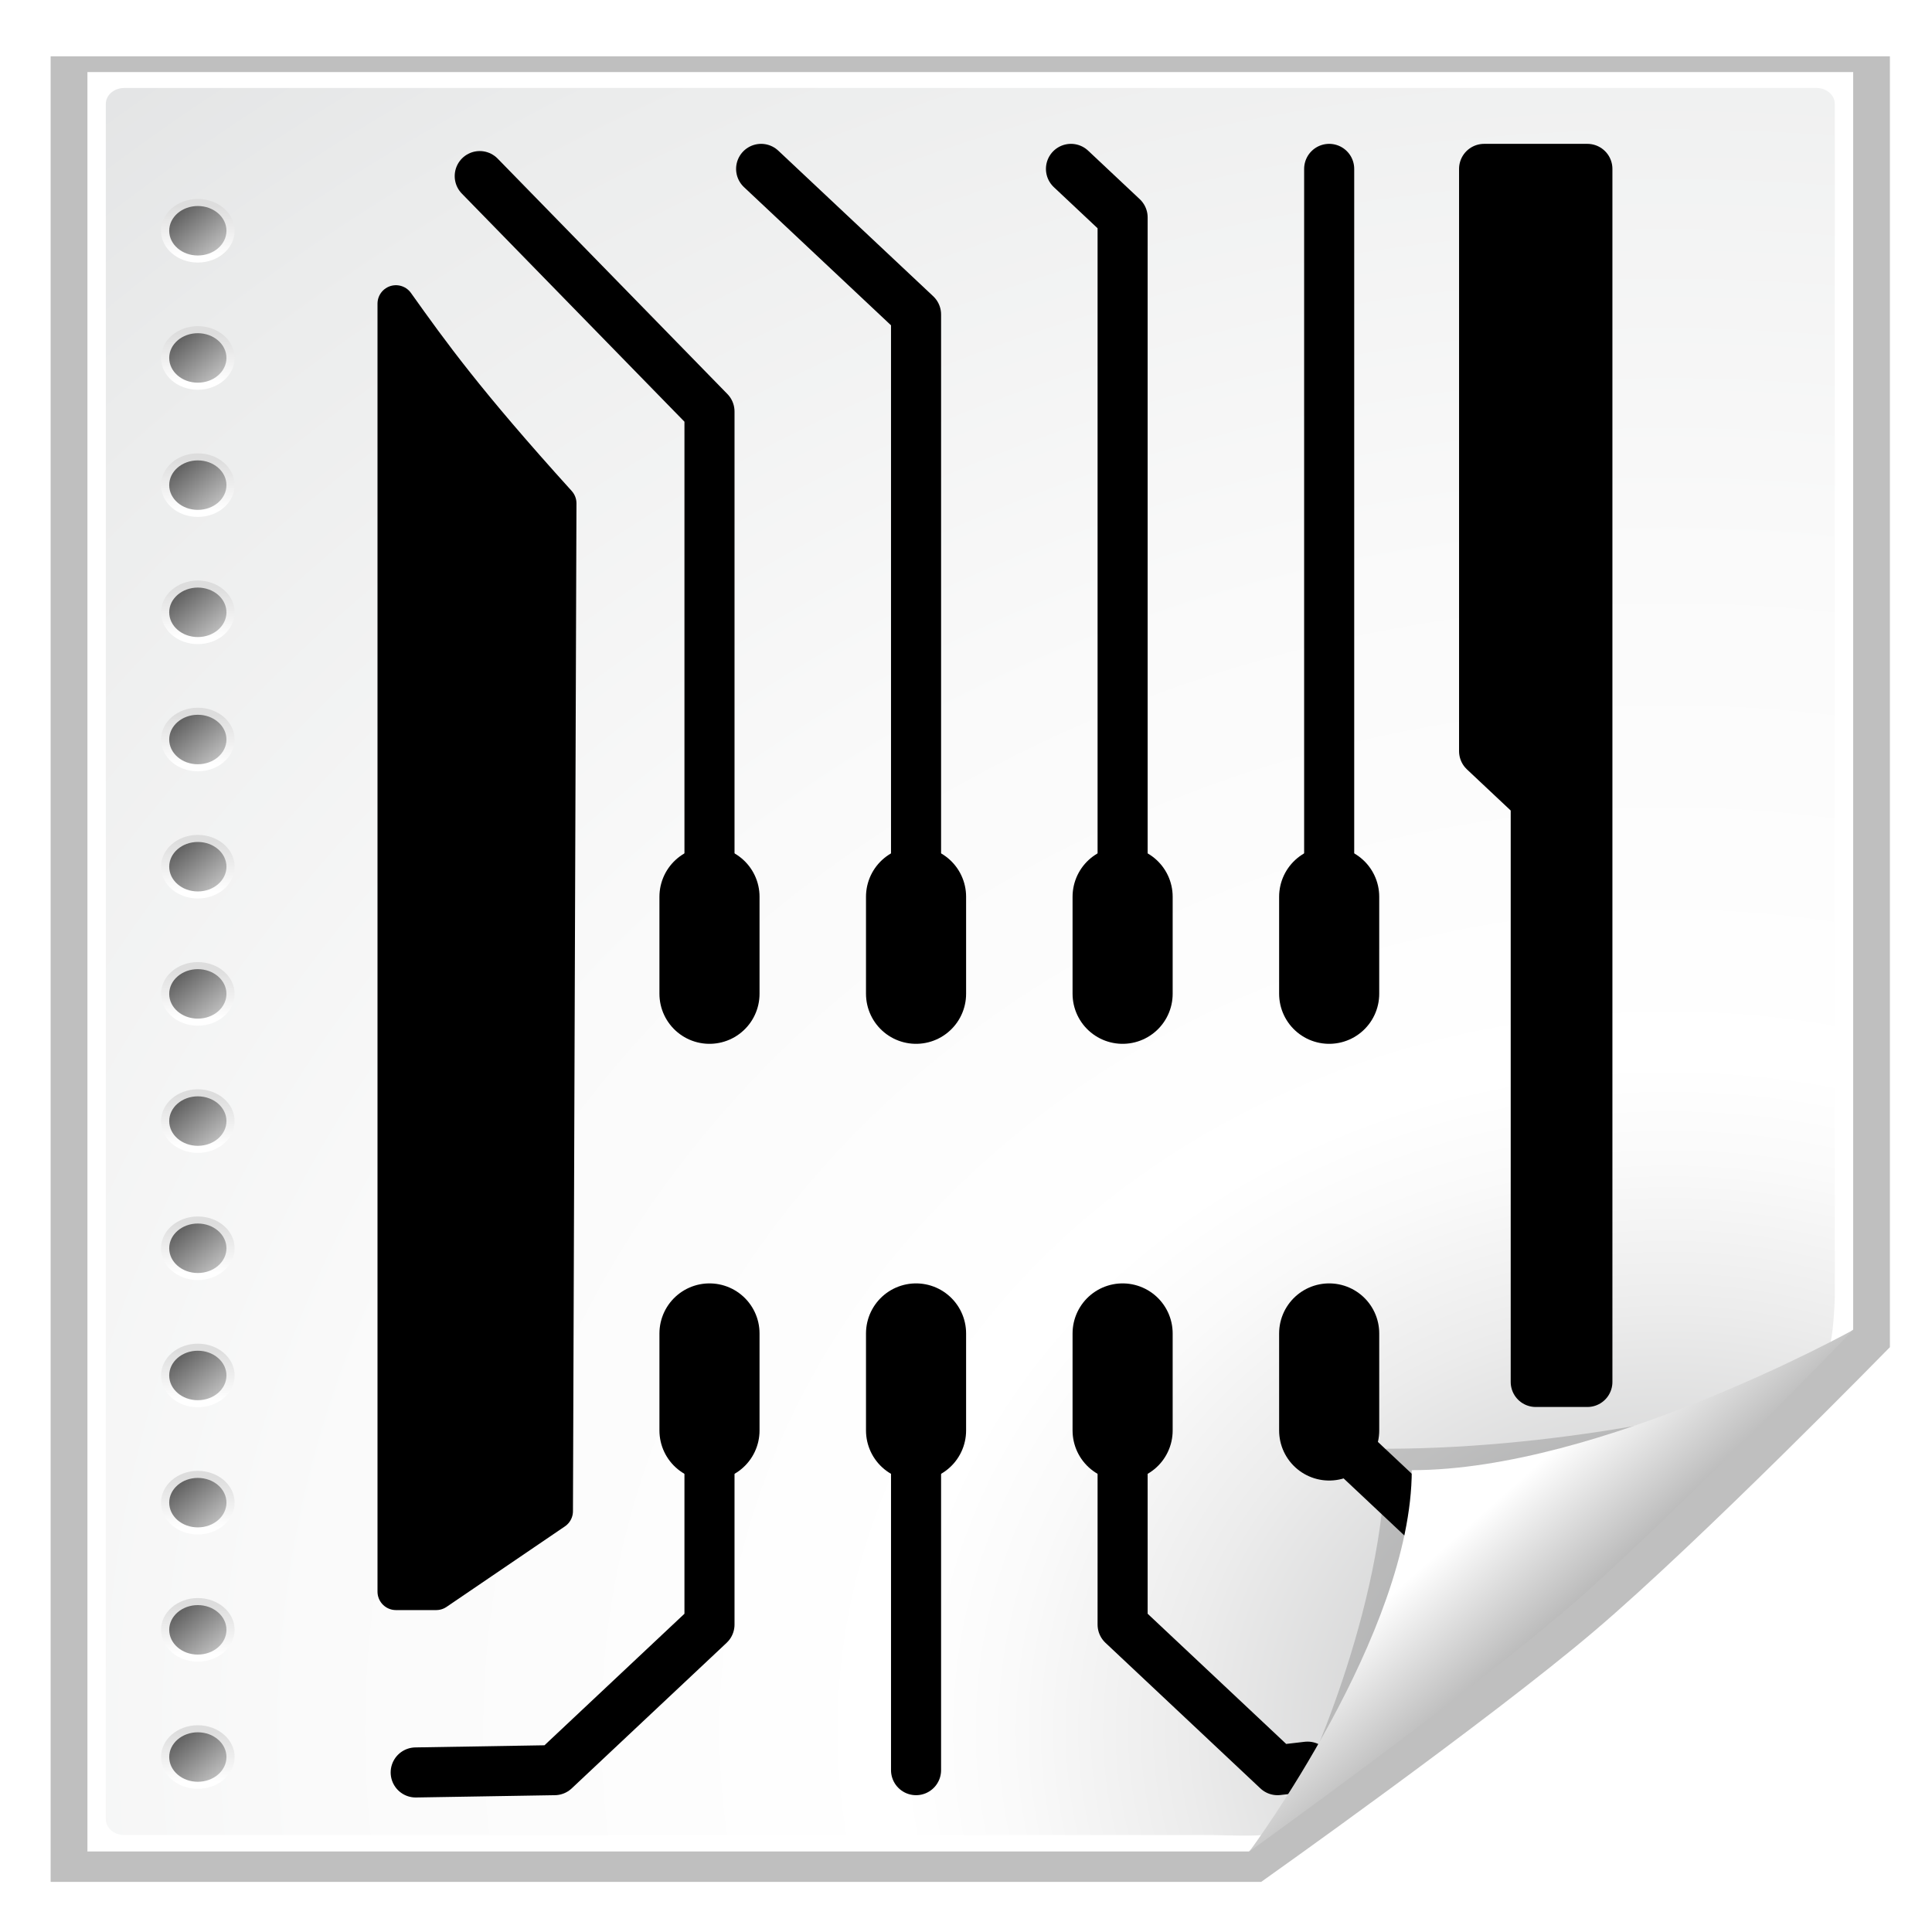
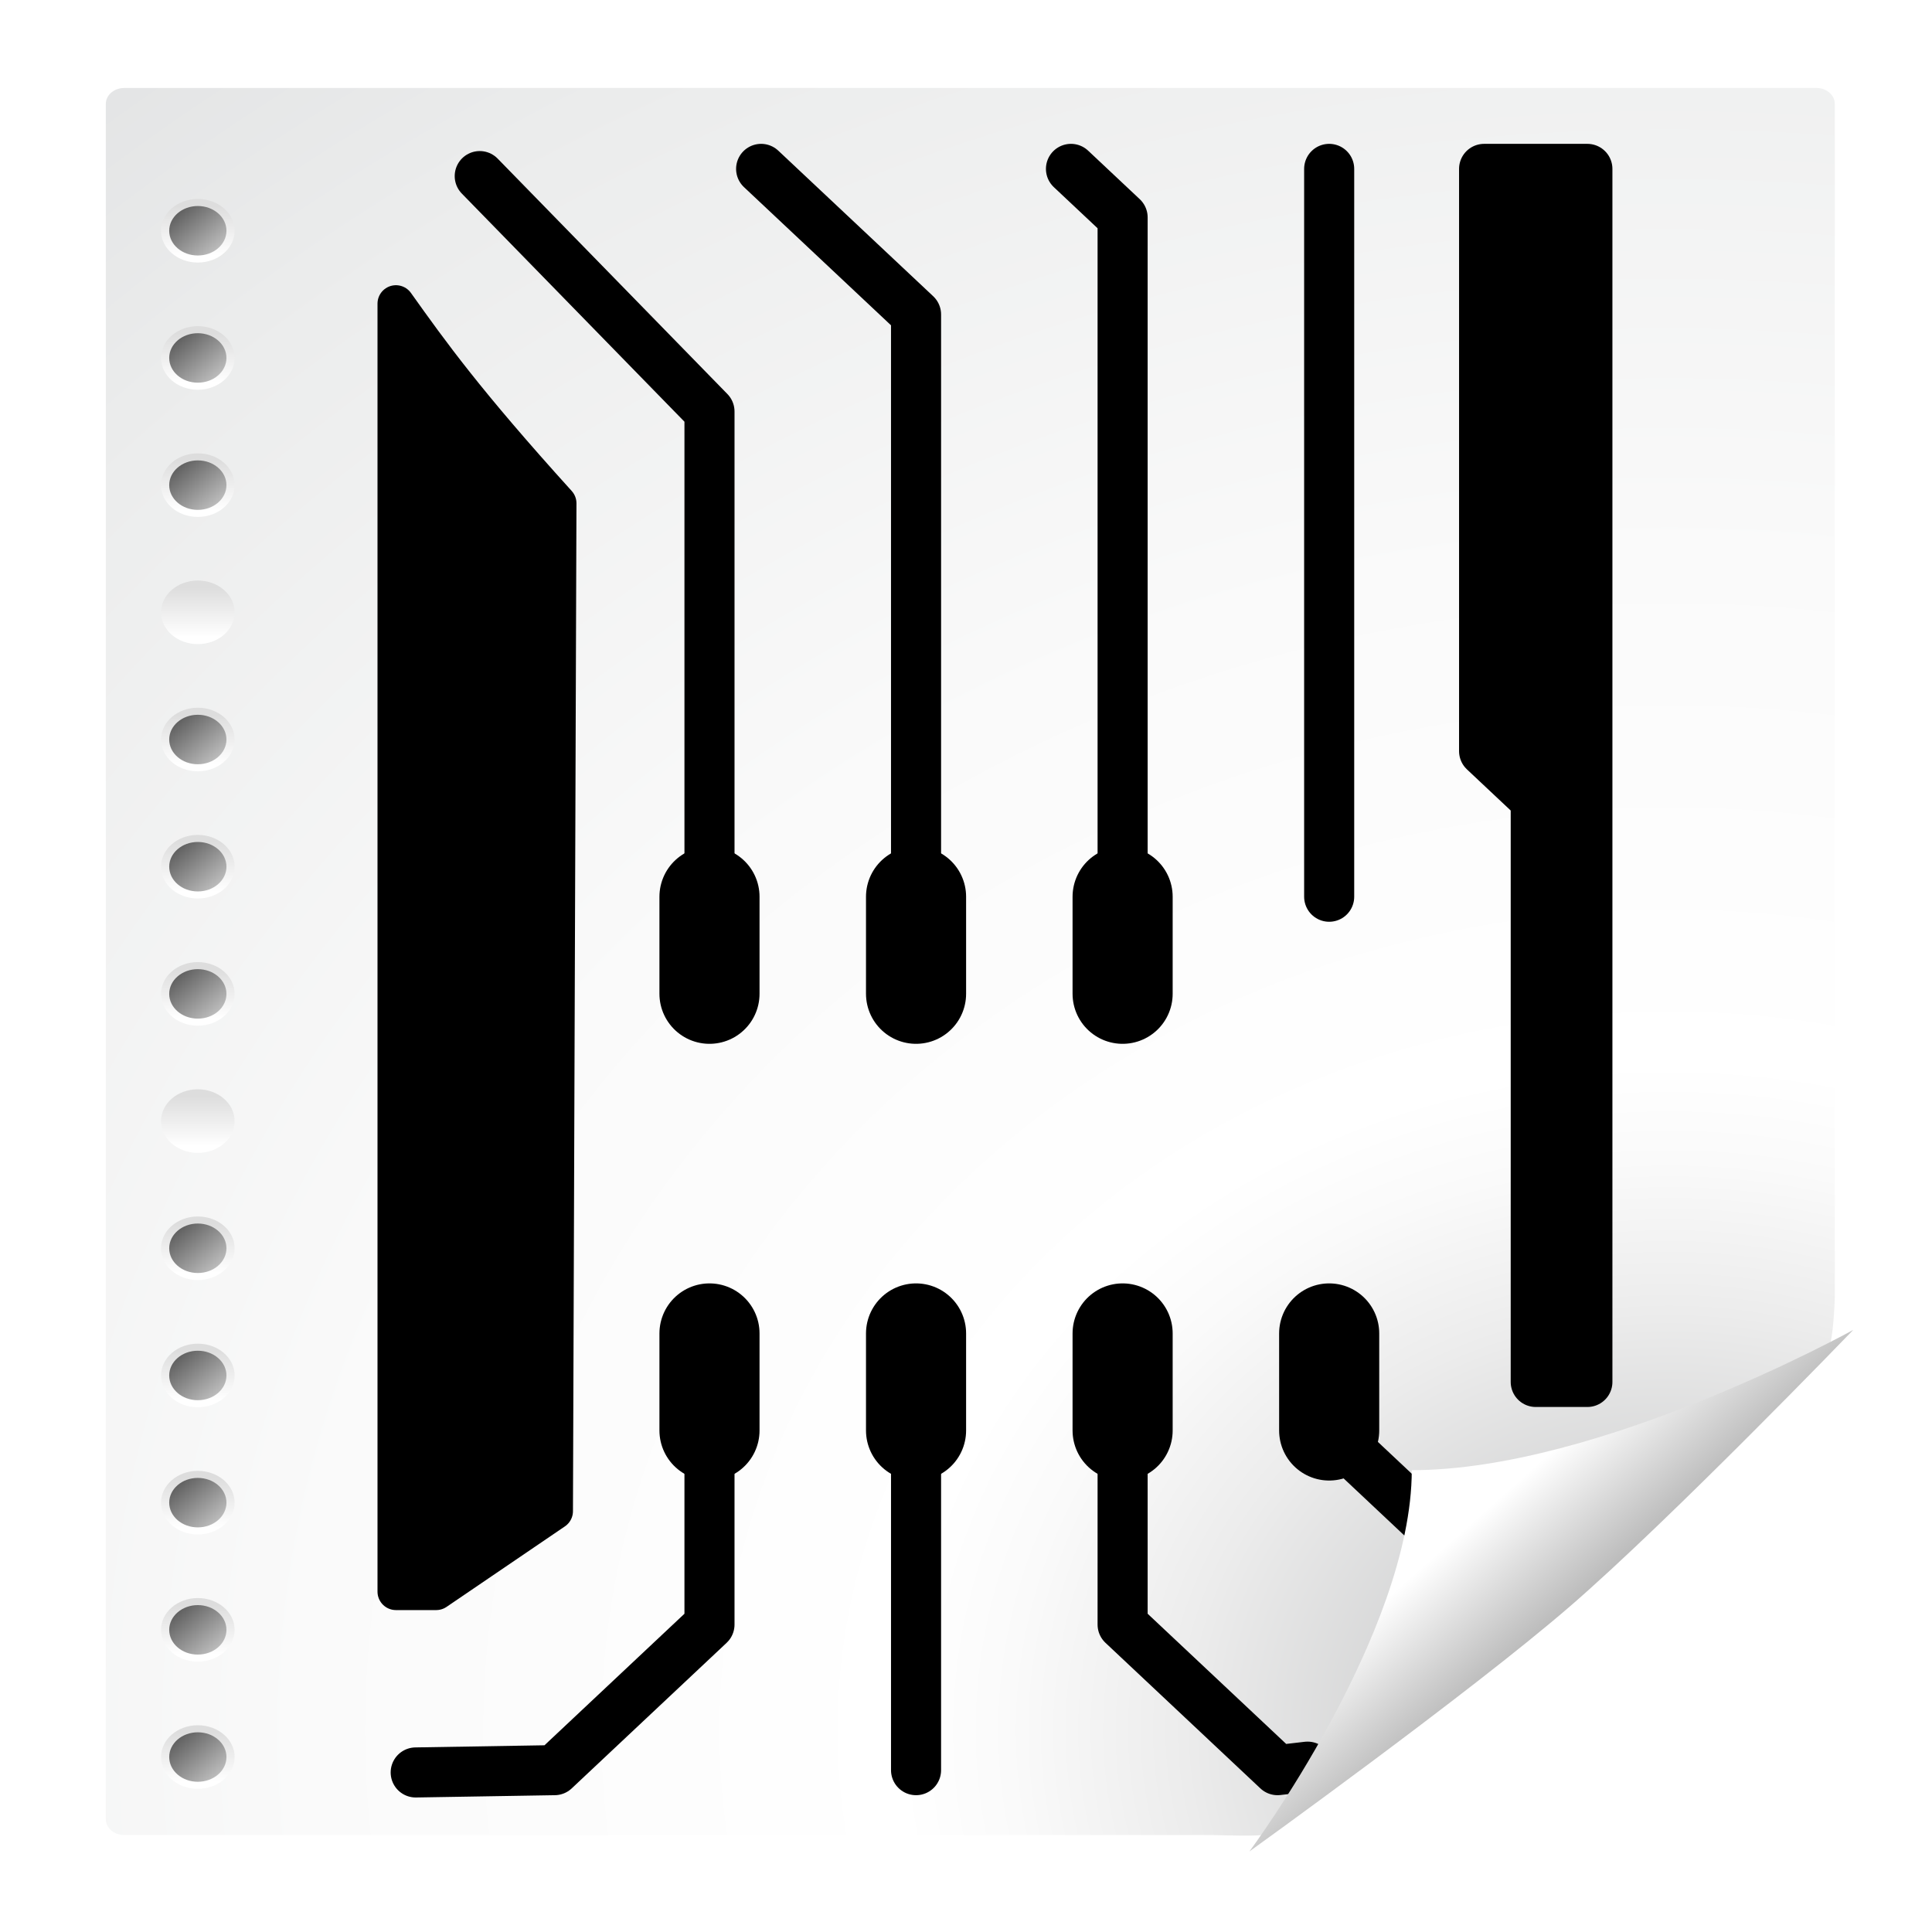
<svg xmlns="http://www.w3.org/2000/svg" xmlns:ns1="http://www.inkscape.org/namespaces/inkscape" xmlns:ns2="http://sodipodi.sourceforge.net/DTD/sodipodi-0.dtd" xmlns:xlink="http://www.w3.org/1999/xlink" height="48" width="48" version="1.0" id="svg2" ns1:version="0.91 r13725" ns2:docname="open_brd_file.svg">
  <ns2:namedview pagecolor="#ffffff" bordercolor="#666666" borderopacity="1" objecttolerance="10" gridtolerance="10" guidetolerance="10" ns1:pageopacity="0" ns1:pageshadow="2" ns1:window-width="1920" ns1:window-height="1033" id="namedview356" showgrid="true" ns1:zoom="8.146395" ns1:cx="3.4244188" ns1:cy="12.383015" ns1:window-x="-4" ns1:window-y="-4" ns1:window-maximized="1" ns1:current-layer="svg2" ns1:snap-grids="false" ns1:snap-to-guides="false">
    <ns1:grid type="xygrid" id="grid2871" empspacing="5" visible="true" enabled="true" snapvisiblegridlinesonly="true" />
  </ns2:namedview>
  <defs id="defs4">
    <ns1:perspective ns2:type="inkscape:persp3d" ns1:vp_x="0 : 24 : 1" ns1:vp_y="0 : 1000 : 0" ns1:vp_z="48 : 24 : 1" ns1:persp3d-origin="24 : 16 : 1" id="perspective194" />
    <filter id="bb" color-interpolation-filters="sRGB">
      <feGaussianBlur stdDeviation="2.079" id="feGaussianBlur7" />
    </filter>
    <radialGradient id="az" gradientUnits="userSpaceOnUse" cy="112.3" cx="102" gradientTransform="matrix(0.21,0,0,0.207,-0.545,-0.448)" r="139.56">
      <stop stop-color="#b7b8b9" offset="0" id="stop203" />
      <stop stop-color="#ececec" offset=".189" id="stop205" />
      <stop stop-color="#fafafa" offset=".257" id="stop207" />
      <stop stop-color="#fff" offset=".301" id="stop209" />
      <stop stop-color="#fafafa" offset=".531" id="stop211" />
      <stop stop-color="#ebecec" offset=".845" id="stop213" />
      <stop stop-color="#e1e2e3" offset="1" id="stop215" />
    </radialGradient>
    <clipPath id="ba">
      <path d="M 72,88 40,120 H 32 V 80 h 40 v 8 z" id="path10" ns1:connector-curvature="0" style="fill-rule:evenodd" />
    </clipPath>
    <filter id="bc" height="1.384" width="1.384" color-interpolation-filters="sRGB" y="-0.192" x="-0.192">
      <feGaussianBlur stdDeviation="1.945" id="feGaussianBlur13" />
    </filter>
    <linearGradient id="bn" y2="172.44" gradientUnits="userSpaceOnUse" x2="153" gradientTransform="translate(-143,-64)" y1="175.56" x1="153">
      <stop stop-color="#fff" offset="0" id="stop16-8" />
      <stop stop-color="#ddd" offset="1" id="stop18-7" />
    </linearGradient>
    <linearGradient id="bo" y2="172.9" gradientUnits="userSpaceOnUse" x2="151.9" gradientTransform="translate(-143,-64)" y1="175.1" x1="154.1">
      <stop stop-color="#bbb" offset="0" id="stop21-2" />
      <stop stop-color="#616161" offset="1" id="stop23-8" />
    </linearGradient>
    <linearGradient id="bp" y2="164.44" gradientUnits="userSpaceOnUse" x2="153" gradientTransform="translate(-143,-64)" y1="167.56" x1="153">
      <stop stop-color="#fff" offset="0" id="stop26-2" />
      <stop stop-color="#ddd" offset="1" id="stop28-9" />
    </linearGradient>
    <linearGradient id="bq" y2="164.9" gradientUnits="userSpaceOnUse" x2="151.9" gradientTransform="translate(-143,-64)" y1="167.1" x1="154.1">
      <stop stop-color="#bbb" offset="0" id="stop31" />
      <stop stop-color="#616161" offset="1" id="stop33-9" />
    </linearGradient>
    <linearGradient id="br" y2="156.44" gradientUnits="userSpaceOnUse" x2="153" gradientTransform="translate(-143,-64)" y1="159.56" x1="153">
      <stop stop-color="#fff" offset="0" id="stop36" />
      <stop stop-color="#ddd" offset="1" id="stop38-6" />
    </linearGradient>
    <linearGradient id="bs" y2="156.9" gradientUnits="userSpaceOnUse" x2="151.9" gradientTransform="translate(-143,-64)" y1="159.1" x1="154.1">
      <stop stop-color="#bbb" offset="0" id="stop41" />
      <stop stop-color="#616161" offset="1" id="stop43-0" />
    </linearGradient>
    <linearGradient id="bt" y2="148.44" gradientUnits="userSpaceOnUse" x2="153" gradientTransform="translate(-143,-64)" y1="151.56" x1="153">
      <stop stop-color="#fff" offset="0" id="stop46" />
      <stop stop-color="#ddd" offset="1" id="stop48" />
    </linearGradient>
    <linearGradient id="bu" y2="148.9" gradientUnits="userSpaceOnUse" x2="151.9" gradientTransform="translate(-143,-64)" y1="151.1" x1="154.1">
      <stop stop-color="#bbb" offset="0" id="stop51-2" />
      <stop stop-color="#616161" offset="1" id="stop53" />
    </linearGradient>
    <linearGradient id="bv" y2="140.44" gradientUnits="userSpaceOnUse" x2="153" gradientTransform="translate(-143,-64)" y1="143.56" x1="153">
      <stop stop-color="#fff" offset="0" id="stop56" />
      <stop stop-color="#ddd" offset="1" id="stop58" />
    </linearGradient>
    <linearGradient id="bw" y2="140.9" gradientUnits="userSpaceOnUse" x2="151.9" gradientTransform="translate(-143,-64)" y1="143.1" x1="154.1">
      <stop stop-color="#bbb" offset="0" id="stop61" />
      <stop stop-color="#616161" offset="1" id="stop63" />
    </linearGradient>
    <linearGradient id="bx" y2="132.44" gradientUnits="userSpaceOnUse" x2="153" gradientTransform="translate(-143,-64)" y1="135.56" x1="153">
      <stop stop-color="#fff" offset="0" id="stop66" />
      <stop stop-color="#ddd" offset="1" id="stop68" />
    </linearGradient>
    <linearGradient id="by" y2="132.9" gradientUnits="userSpaceOnUse" x2="151.9" gradientTransform="translate(-143,-64)" y1="135.1" x1="154.1">
      <stop stop-color="#bbb" offset="0" id="stop71" />
      <stop stop-color="#616161" offset="1" id="stop73" />
    </linearGradient>
    <linearGradient id="bz" y2="124.44" gradientUnits="userSpaceOnUse" x2="153" gradientTransform="translate(-143,-64)" y1="127.56" x1="153">
      <stop stop-color="#fff" offset="0" id="stop76" />
      <stop stop-color="#ddd" offset="1" id="stop78" />
    </linearGradient>
    <linearGradient id="ca" y2="124.9" gradientUnits="userSpaceOnUse" x2="151.9" gradientTransform="translate(-143,-64)" y1="127.1" x1="154.1">
      <stop stop-color="#bbb" offset="0" id="stop81" />
      <stop stop-color="#616161" offset="1" id="stop83" />
    </linearGradient>
    <linearGradient id="cb" y2="116.44" gradientUnits="userSpaceOnUse" x2="153" gradientTransform="translate(-143,-64)" y1="119.56" x1="153">
      <stop stop-color="#fff" offset="0" id="stop86" />
      <stop stop-color="#ddd" offset="1" id="stop88" />
    </linearGradient>
    <linearGradient id="cc" y2="116.9" gradientUnits="userSpaceOnUse" x2="151.9" gradientTransform="translate(-143,-64)" y1="119.1" x1="154.1">
      <stop stop-color="#bbb" offset="0" id="stop91" />
      <stop stop-color="#616161" offset="1" id="stop93" />
    </linearGradient>
    <linearGradient id="cd" y2="108.44" gradientUnits="userSpaceOnUse" x2="153" gradientTransform="translate(-143,-64)" y1="111.56" x1="153">
      <stop stop-color="#fff" offset="0" id="stop96" />
      <stop stop-color="#ddd" offset="1" id="stop98" />
    </linearGradient>
    <linearGradient id="ce" y2="108.9" gradientUnits="userSpaceOnUse" x2="151.9" gradientTransform="translate(-143,-64)" y1="111.1" x1="154.1">
      <stop stop-color="#bbb" offset="0" id="stop101" />
      <stop stop-color="#616161" offset="1" id="stop103" />
    </linearGradient>
    <linearGradient id="cf" y2="100.44" gradientUnits="userSpaceOnUse" x2="153" gradientTransform="translate(-143,-64)" y1="103.56" x1="153">
      <stop stop-color="#fff" offset="0" id="stop106" />
      <stop stop-color="#ddd" offset="1" id="stop108" />
    </linearGradient>
    <linearGradient id="cg" y2="100.9" gradientUnits="userSpaceOnUse" x2="151.9" gradientTransform="translate(-143,-64)" y1="103.1" x1="154.1">
      <stop stop-color="#bbb" offset="0" id="stop111" />
      <stop stop-color="#616161" offset="1" id="stop113" />
    </linearGradient>
    <linearGradient id="ch" y2="92.444" gradientUnits="userSpaceOnUse" x2="153" gradientTransform="translate(-143,-64)" y1="95.557" x1="153">
      <stop stop-color="#fff" offset="0" id="stop116" />
      <stop stop-color="#ddd" offset="1" id="stop118" />
    </linearGradient>
    <linearGradient id="at" y2="92.9" gradientUnits="userSpaceOnUse" x2="151.9" gradientTransform="translate(-143,-64)" y1="95.101" x1="154.1">
      <stop stop-color="#bbb" offset="0" id="stop121" />
      <stop stop-color="#616161" offset="1" id="stop123" />
    </linearGradient>
    <linearGradient id="au" y2="84.444" gradientUnits="userSpaceOnUse" x2="153" gradientTransform="translate(-143,-64)" y1="87.557" x1="153">
      <stop stop-color="#fff" offset="0" id="stop126" />
      <stop stop-color="#ddd" offset="1" id="stop128" />
    </linearGradient>
    <linearGradient id="av" y2="84.9" gradientUnits="userSpaceOnUse" x2="151.9" gradientTransform="translate(-143,-64)" y1="87.101" x1="154.1">
      <stop stop-color="#bbb" offset="0" id="stop131" />
      <stop stop-color="#616161" offset="1" id="stop133" />
    </linearGradient>
    <linearGradient id="aw" y2="76.444" gradientUnits="userSpaceOnUse" x2="153" gradientTransform="translate(-143,-64)" y1="79.557" x1="153">
      <stop stop-color="#fff" offset="0" id="stop136" />
      <stop stop-color="#ddd" offset="1" id="stop138" />
    </linearGradient>
    <linearGradient id="ax" y2="76.9" gradientUnits="userSpaceOnUse" x2="151.9" gradientTransform="translate(-143,-64)" y1="79.101" x1="154.1">
      <stop stop-color="#bbb" offset="0" id="stop141" />
      <stop stop-color="#616161" offset="1" id="stop143" />
    </linearGradient>
    <linearGradient id="bd" y2="99.255" gradientUnits="userSpaceOnUse" x2="91.229" gradientTransform="matrix(0.21,0,0,0.207,-0.545,-0.448)" y1="106.41" x1="98.617">
      <stop stop-color="#a2a2a2" offset="0" id="stop193" />
      <stop stop-color="#fff" offset="1" id="stop195" />
    </linearGradient>
    <linearGradient ns1:collect="always" xlink:href="#bd" id="linearGradient3373" gradientUnits="userSpaceOnUse" gradientTransform="matrix(0.457,0,0,0.395,-5.14,-1.367)" x1="98.617" y1="106.41" x2="91.229" y2="99.255" />
    <radialGradient ns1:collect="always" xlink:href="#az" id="radialGradient3436" gradientUnits="userSpaceOnUse" gradientTransform="matrix(0.457,0,0,0.395,-5.14,-1.366)" cx="102" cy="112.3" r="139.56" />
    <linearGradient ns1:collect="always" xlink:href="#bn" id="linearGradient3441" gradientUnits="userSpaceOnUse" gradientTransform="translate(-143,-64)" x1="153" y1="175.56" x2="153" y2="172.44" />
    <linearGradient ns1:collect="always" xlink:href="#bo" id="linearGradient3443" gradientUnits="userSpaceOnUse" gradientTransform="translate(-143,-64)" x1="154.1" y1="175.1" x2="151.9" y2="172.9" />
    <linearGradient ns1:collect="always" xlink:href="#bp" id="linearGradient3445" gradientUnits="userSpaceOnUse" gradientTransform="translate(-143,-64)" x1="153" y1="167.56" x2="153" y2="164.44" />
    <linearGradient ns1:collect="always" xlink:href="#bq" id="linearGradient3447" gradientUnits="userSpaceOnUse" gradientTransform="translate(-143,-64)" x1="154.1" y1="167.1" x2="151.9" y2="164.9" />
    <linearGradient ns1:collect="always" xlink:href="#br" id="linearGradient3449" gradientUnits="userSpaceOnUse" gradientTransform="translate(-143,-64)" x1="153" y1="159.56" x2="153" y2="156.44" />
    <linearGradient ns1:collect="always" xlink:href="#bs" id="linearGradient3451" gradientUnits="userSpaceOnUse" gradientTransform="translate(-143,-64)" x1="154.1" y1="159.1" x2="151.9" y2="156.9" />
    <linearGradient ns1:collect="always" xlink:href="#bt" id="linearGradient3453" gradientUnits="userSpaceOnUse" gradientTransform="translate(-143,-64)" x1="153" y1="151.56" x2="153" y2="148.44" />
    <linearGradient ns1:collect="always" xlink:href="#bu" id="linearGradient3455" gradientUnits="userSpaceOnUse" gradientTransform="translate(-143,-64)" x1="154.1" y1="151.1" x2="151.9" y2="148.9" />
    <linearGradient ns1:collect="always" xlink:href="#bv" id="linearGradient3457" gradientUnits="userSpaceOnUse" gradientTransform="translate(-143,-64)" x1="153" y1="143.56" x2="153" y2="140.44" />
    <linearGradient ns1:collect="always" xlink:href="#bw" id="linearGradient3459" gradientUnits="userSpaceOnUse" gradientTransform="translate(-143,-64)" x1="154.1" y1="143.1" x2="151.9" y2="140.9" />
    <linearGradient ns1:collect="always" xlink:href="#bx" id="linearGradient3461" gradientUnits="userSpaceOnUse" gradientTransform="translate(-143,-64)" x1="153" y1="135.56" x2="153" y2="132.44" />
    <linearGradient ns1:collect="always" xlink:href="#by" id="linearGradient3463" gradientUnits="userSpaceOnUse" gradientTransform="translate(-143,-64)" x1="154.1" y1="135.1" x2="151.9" y2="132.9" />
    <linearGradient ns1:collect="always" xlink:href="#bz" id="linearGradient3465" gradientUnits="userSpaceOnUse" gradientTransform="translate(-143,-64)" x1="153" y1="127.56" x2="153" y2="124.44" />
    <linearGradient ns1:collect="always" xlink:href="#ca" id="linearGradient3467" gradientUnits="userSpaceOnUse" gradientTransform="translate(-143,-64)" x1="154.1" y1="127.1" x2="151.9" y2="124.9" />
    <linearGradient ns1:collect="always" xlink:href="#cb" id="linearGradient3469" gradientUnits="userSpaceOnUse" gradientTransform="translate(-143,-64)" x1="153" y1="119.56" x2="153" y2="116.44" />
    <linearGradient ns1:collect="always" xlink:href="#cc" id="linearGradient3471" gradientUnits="userSpaceOnUse" gradientTransform="translate(-143,-64)" x1="154.1" y1="119.1" x2="151.9" y2="116.9" />
    <linearGradient ns1:collect="always" xlink:href="#cd" id="linearGradient3473" gradientUnits="userSpaceOnUse" gradientTransform="translate(-143,-64)" x1="153" y1="111.56" x2="153" y2="108.44" />
    <linearGradient ns1:collect="always" xlink:href="#ce" id="linearGradient3475" gradientUnits="userSpaceOnUse" gradientTransform="translate(-143,-64)" x1="154.1" y1="111.1" x2="151.9" y2="108.9" />
    <linearGradient ns1:collect="always" xlink:href="#cf" id="linearGradient3477" gradientUnits="userSpaceOnUse" gradientTransform="translate(-143,-64)" x1="153" y1="103.56" x2="153" y2="100.44" />
    <linearGradient ns1:collect="always" xlink:href="#cg" id="linearGradient3479" gradientUnits="userSpaceOnUse" gradientTransform="translate(-143,-64)" x1="154.1" y1="103.1" x2="151.9" y2="100.9" />
    <linearGradient ns1:collect="always" xlink:href="#ch" id="linearGradient3481" gradientUnits="userSpaceOnUse" gradientTransform="translate(-143,-64)" x1="153" y1="95.557" x2="153" y2="92.444" />
    <linearGradient ns1:collect="always" xlink:href="#at" id="linearGradient3483" gradientUnits="userSpaceOnUse" gradientTransform="translate(-143,-64)" x1="154.1" y1="95.101" x2="151.9" y2="92.9" />
    <linearGradient ns1:collect="always" xlink:href="#au" id="linearGradient3485" gradientUnits="userSpaceOnUse" gradientTransform="translate(-143,-64)" x1="153" y1="87.557" x2="153" y2="84.444" />
    <linearGradient ns1:collect="always" xlink:href="#av" id="linearGradient3487" gradientUnits="userSpaceOnUse" gradientTransform="translate(-143,-64)" x1="154.1" y1="87.101" x2="151.9" y2="84.9" />
    <linearGradient ns1:collect="always" xlink:href="#aw" id="linearGradient3489" gradientUnits="userSpaceOnUse" gradientTransform="translate(-143,-64)" x1="153" y1="79.557" x2="153" y2="76.444" />
    <linearGradient ns1:collect="always" xlink:href="#ax" id="linearGradient3491" gradientUnits="userSpaceOnUse" gradientTransform="translate(-143,-64)" x1="154.1" y1="79.101" x2="151.9" y2="76.9" />
  </defs>
-   <path d="m 16,8 v 112 h 63.187 c 3e-6,0 11.906,-9.906 17.406,-15.406 C 102.09,99.106 112,87.2 112,87.2 V 8.012 H 16 z" transform="matrix(0.476,0,0,0.405,-6.358,-1.846)" id="path217" ns1:connector-curvature="0" style="opacity:0.5;filter:url(#bb)" />
  <path d="m 2.172,1.791 0,44.209 28.857,0 15.013,-12.968 0,-31.241 -43.87,0 z" id="path219" ns1:connector-curvature="0" style="fill:#ffffff" />
  <path d="m 3.086,2.186 c -0.252,0 -0.457,0.177 -0.457,0.395 l 0,42.615 c 0,0.218 0.205,0.395 0.457,0.395 l 27.041,0 c 0.12,0 1.262,0.047 1.348,-0.027 L 45.451,33.405 c 0.085,-0.074 0.134,-1.06 0.134,-1.164 l 0,-29.661 c 0,-0.217 -0.205,-0.395 -0.457,-0.395 l -42.043,0 z" id="path221" ns1:connector-curvature="0" style="fill:url(#radialGradient3436)" />
-   <path d="M 41.88,115.98 66.19,91.67 c 0,0 -9.353,2.913 -19.603,2.913 0,10.25 -4.707,21.396 -4.707,21.396 z" clip-path="url(#ba)" transform="matrix(0.457,0,0,0.395,13.14,-1.367)" id="path223" ns1:connector-curvature="0" style="opacity:0.4;filter:url(#bc)" />
  <g transform="matrix(0.457,0,0,0.395,-52.667,12.843)" id="g225">
    <g transform="translate(116,-32)" id="g227">
      <circle cy="110" cx="10" r="2" id="circle229" ns2:cx="10" ns2:cy="110" ns2:rx="2" ns2:ry="2" style="fill:url(#linearGradient3441)" />
      <circle cy="110" cx="10" r="1.556" id="circle231" ns2:cx="10" ns2:cy="110" ns2:rx="1.556" ns2:ry="1.556" style="fill:url(#linearGradient3443)" />
    </g>
    <g transform="translate(116,-32)" id="g233">
      <circle cy="102" cx="10" r="2" id="circle235" ns2:cx="10" ns2:cy="102" ns2:rx="2" ns2:ry="2" style="fill:url(#linearGradient3445)" />
      <circle cy="102" cx="10" r="1.556" id="circle237" ns2:cx="10" ns2:cy="102" ns2:rx="1.556" ns2:ry="1.556" style="fill:url(#linearGradient3447)" />
    </g>
    <g transform="translate(116,-32)" id="g239">
      <circle cy="94" cx="10" r="2" id="circle241" ns2:cx="10" ns2:cy="94" ns2:rx="2" ns2:ry="2" style="fill:url(#linearGradient3449)" />
      <circle cy="94" cx="10" r="1.556" id="circle243" ns2:cx="10" ns2:cy="94" ns2:rx="1.556" ns2:ry="1.556" style="fill:url(#linearGradient3451)" />
    </g>
    <g transform="translate(116,-32)" id="g245">
      <circle cy="86" cx="10" r="2" id="circle247" ns2:cx="10" ns2:cy="86" ns2:rx="2" ns2:ry="2" style="fill:url(#linearGradient3453)" />
      <circle cy="86" cx="10" r="1.556" id="circle249" ns2:cx="10" ns2:cy="86" ns2:rx="1.556" ns2:ry="1.556" style="fill:url(#linearGradient3455)" />
    </g>
    <g transform="translate(116,-32)" id="g251">
      <circle cy="78" cx="10" r="2" id="circle253" ns2:cx="10" ns2:cy="78" ns2:rx="2" ns2:ry="2" style="fill:url(#linearGradient3457)" />
      <circle cy="78" cx="10" r="1.556" id="circle255" ns2:cx="10" ns2:cy="78" ns2:rx="1.556" ns2:ry="1.556" style="fill:url(#linearGradient3459)" />
    </g>
    <g transform="translate(116,-32)" id="g257">
      <circle cy="70" cx="10" r="2" id="circle259" ns2:cx="10" ns2:cy="70" ns2:rx="2" ns2:ry="2" style="fill:url(#linearGradient3461)" />
-       <circle cy="70" cx="10" r="1.556" id="circle261" ns2:cx="10" ns2:cy="70" ns2:rx="1.556" ns2:ry="1.556" style="fill:url(#linearGradient3463)" />
    </g>
    <g transform="translate(116,-32)" id="g263">
      <circle cy="62" cx="10" r="2" id="circle265" ns2:cx="10" ns2:cy="62" ns2:rx="2" ns2:ry="2" style="fill:url(#linearGradient3465)" />
      <circle cy="62" cx="10" r="1.556" id="circle267" ns2:cx="10" ns2:cy="62" ns2:rx="1.556" ns2:ry="1.556" style="fill:url(#linearGradient3467)" />
    </g>
    <g transform="translate(116,-32)" id="g269">
      <circle cy="54" cx="10" r="2" id="circle271" ns2:cx="10" ns2:cy="54" ns2:rx="2" ns2:ry="2" style="fill:url(#linearGradient3469)" />
      <circle cy="54" cx="10" r="1.556" id="circle273" ns2:cx="10" ns2:cy="54" ns2:rx="1.556" ns2:ry="1.556" style="fill:url(#linearGradient3471)" />
    </g>
    <g transform="translate(116,-32)" id="g275">
      <circle cy="46" cx="10" r="2" id="circle277" ns2:cx="10" ns2:cy="46" ns2:rx="2" ns2:ry="2" style="fill:url(#linearGradient3473)" />
      <circle cy="46" cx="10" r="1.556" id="circle279" ns2:cx="10" ns2:cy="46" ns2:rx="1.556" ns2:ry="1.556" style="fill:url(#linearGradient3475)" />
    </g>
    <g transform="translate(116,-32)" id="g281">
      <circle cy="38" cx="10" r="2" id="circle283" ns2:cx="10" ns2:cy="38" ns2:rx="2" ns2:ry="2" style="fill:url(#linearGradient3477)" />
-       <circle cy="38" cx="10" r="1.556" id="circle285" ns2:cx="10" ns2:cy="38" ns2:rx="1.556" ns2:ry="1.556" style="fill:url(#linearGradient3479)" />
    </g>
    <g transform="translate(116,-32)" id="g287">
      <circle cy="30" cx="10" r="2" id="circle289" ns2:cx="10" ns2:cy="30" ns2:rx="2" ns2:ry="2" style="fill:url(#linearGradient3481)" />
      <circle cy="30" cx="10" r="1.556" id="circle291" ns2:cx="10" ns2:cy="30" ns2:rx="1.556" ns2:ry="1.556" style="fill:url(#linearGradient3483)" />
    </g>
    <g transform="translate(116,-32)" id="g293">
      <circle cy="22" cx="10" r="2" id="circle295" ns2:cx="10" ns2:cy="22" ns2:rx="2" ns2:ry="2" style="fill:url(#linearGradient3485)" />
      <circle cy="22" cx="10" r="1.556" id="circle297" ns2:cx="10" ns2:cy="22" ns2:rx="1.556" ns2:ry="1.556" style="fill:url(#linearGradient3487)" />
    </g>
    <g transform="translate(116,-32)" id="g299">
      <circle cy="14" cx="10" r="2" id="circle301" ns2:cx="10" ns2:cy="14" ns2:rx="2" ns2:ry="2" style="fill:url(#linearGradient3489)" />
      <circle cy="14" cx="10" r="1.556" id="circle303" ns2:cx="10" ns2:cy="14" ns2:rx="1.556" ns2:ry="1.556" style="fill:url(#linearGradient3491)" />
    </g>
  </g>
  <g id="g4339" transform="translate(59.167,4.1314472e-8)">
    <path ns2:nodetypes="ccc" style="color:#000000;display:block;opacity:1;fill:none;stroke:#000000;stroke-width:1.244;stroke-linecap:round;stroke-linejoin:round" display="block" d="m -47.248,4.375 5.708,5.849 0,12.055" id="path307-5" ns1:connector-curvature="0" />
    <path style="color:#000000;display:block;opacity:1;fill:none;stroke:#000000;stroke-width:1.244;stroke-linecap:round;stroke-linejoin:round" display="block" d="m -36.408,22.279 0,-14.466 -3.849,-3.617" id="path309-3" ns1:connector-curvature="0" />
    <path style="color:#000000;display:block;opacity:1;fill:none;stroke:#000000;stroke-width:1.244;stroke-linecap:round;stroke-linejoin:round" display="block" d="m -31.276,22.279 0,-16.877 -1.283,-1.206" id="path311-3" ns1:connector-curvature="0" />
    <path style="color:#000000;display:block;opacity:1;fill:none;stroke:#000000;stroke-width:1.244;stroke-linecap:round;stroke-linejoin:round" display="block" d="m -26.144,22.279 0,-18.083" id="path313-8" ns1:connector-curvature="0" />
    <path style="color:#000000;display:block;opacity:1;fill:none;stroke:#000000;stroke-width:2.487;stroke-linecap:round;stroke-linejoin:round" d="m -41.54,22.279 0,2.411" display="block" id="path315-3" ns1:connector-curvature="0" />
    <path style="color:#000000;display:block;opacity:1;fill:none;stroke:#000000;stroke-width:2.487;stroke-linecap:round;stroke-linejoin:round" d="m -36.408,22.279 0,2.411" display="block" id="path317-7" ns1:connector-curvature="0" />
    <path style="color:#000000;display:block;opacity:1;fill:none;stroke:#000000;stroke-width:2.487;stroke-linecap:round;stroke-linejoin:round" d="m -31.276,22.279 0,2.411" display="block" id="path319-9" ns1:connector-curvature="0" />
-     <path style="color:#000000;display:block;opacity:1;fill:none;stroke:#000000;stroke-width:2.487;stroke-linecap:round;stroke-linejoin:round" d="m -26.144,22.279 0,2.411" display="block" id="path321-3" ns1:connector-curvature="0" />
    <path style="color:#000000;display:block;opacity:1;fill:none;stroke:#000000;stroke-width:2.487;stroke-linecap:round;stroke-linejoin:round" d="m -26.144,33.129 0,2.411" display="block" id="path323-7" ns1:connector-curvature="0" />
    <path style="color:#000000;display:block;opacity:1;fill:none;stroke:#000000;stroke-width:2.487;stroke-linecap:round;stroke-linejoin:round" d="m -31.276,33.129 0,2.411" display="block" id="path325-8" ns1:connector-curvature="0" />
    <path style="color:#000000;display:block;opacity:1;fill:none;stroke:#000000;stroke-width:2.487;stroke-linecap:round;stroke-linejoin:round" d="m -36.408,33.129 0,2.411" display="block" id="path327-7" ns1:connector-curvature="0" />
    <path style="color:#000000;display:block;opacity:1;fill:none;stroke:#000000;stroke-width:2.487;stroke-linecap:round;stroke-linejoin:round" d="m -41.54,33.129 0,2.411" display="block" id="path329-4" ns1:connector-curvature="0" />
    <path ns2:nodetypes="cccc" style="color:#000000;display:block;opacity:1;fill:none;stroke:#000000;stroke-width:1.244;stroke-linecap:round;stroke-linejoin:round" display="block" d="m -41.54,35.54 0,4.822 -3.849,3.617 -3.45,0.057" id="path331-1" ns1:connector-curvature="0" />
    <path style="color:#000000;display:block;opacity:1;fill:none;stroke:#000000;stroke-width:1.244;stroke-linecap:round;stroke-linejoin:round" display="block" d="m -36.408,35.54 0,8.439" id="path333-9" ns1:connector-curvature="0" />
    <path style="color:#000000;display:block;opacity:1;fill:none;stroke:#000000;stroke-width:1.244;stroke-linecap:round;stroke-linejoin:round" display="block" d="m -31.276,35.54 0,4.822 3.849,3.617 0.747,-0.087" id="path335-0" ns1:connector-curvature="0" ns2:nodetypes="cccc" />
    <path style="color:#000000;display:block;opacity:1;fill:none;stroke:#000000;stroke-width:1.244;stroke-linecap:round;stroke-linejoin:round" display="block" d="m -26.144,35.54 2.566,2.411 3.849,0" id="path337-9" ns1:connector-curvature="0" />
    <path ns2:nodetypes="cccccc" style="color:#000000;display:block;opacity:1;fill:#000000;fill-opacity:1;stroke:#000000;stroke-width:0.916;stroke-linecap:round;stroke-linejoin:round;stroke-opacity:1" display="block" d="m -49.33,7.544 c 0.881,1.237 1.74,2.434 4.027,4.961 l -0.087,25.039 -2.94,2 -1,0 c 0,-9 0,-22 0,-32 z" id="path339-8" ns1:connector-curvature="0" />
    <path style="color:#000000;display:block;opacity:1;fill:#000000;fill-opacity:1;stroke:#000000;stroke-width:1.244;stroke-linecap:round;stroke-linejoin:round;stroke-miterlimit:4;stroke-dasharray:none;stroke-opacity:1" display="block" d="m -19.729,34.334 -1.283,0 0,-14.466 -1.283,-1.206 0,-14.466 2.566,0 0,30.138 z" id="path341-8" ns1:connector-curvature="0" />
  </g>
  <path d="m 31.041,45.999 c 0,0 5.445,-3.913 7.958,-6.084 2.513,-2.171 7.044,-6.874 7.044,-6.874 0,0 -6.284,3.485 -10.968,3.485 0,4.046 -4.034,9.473 -4.034,9.473 z" id="path345" ns1:connector-curvature="0" style="fill:url(#linearGradient3373)" />
</svg>